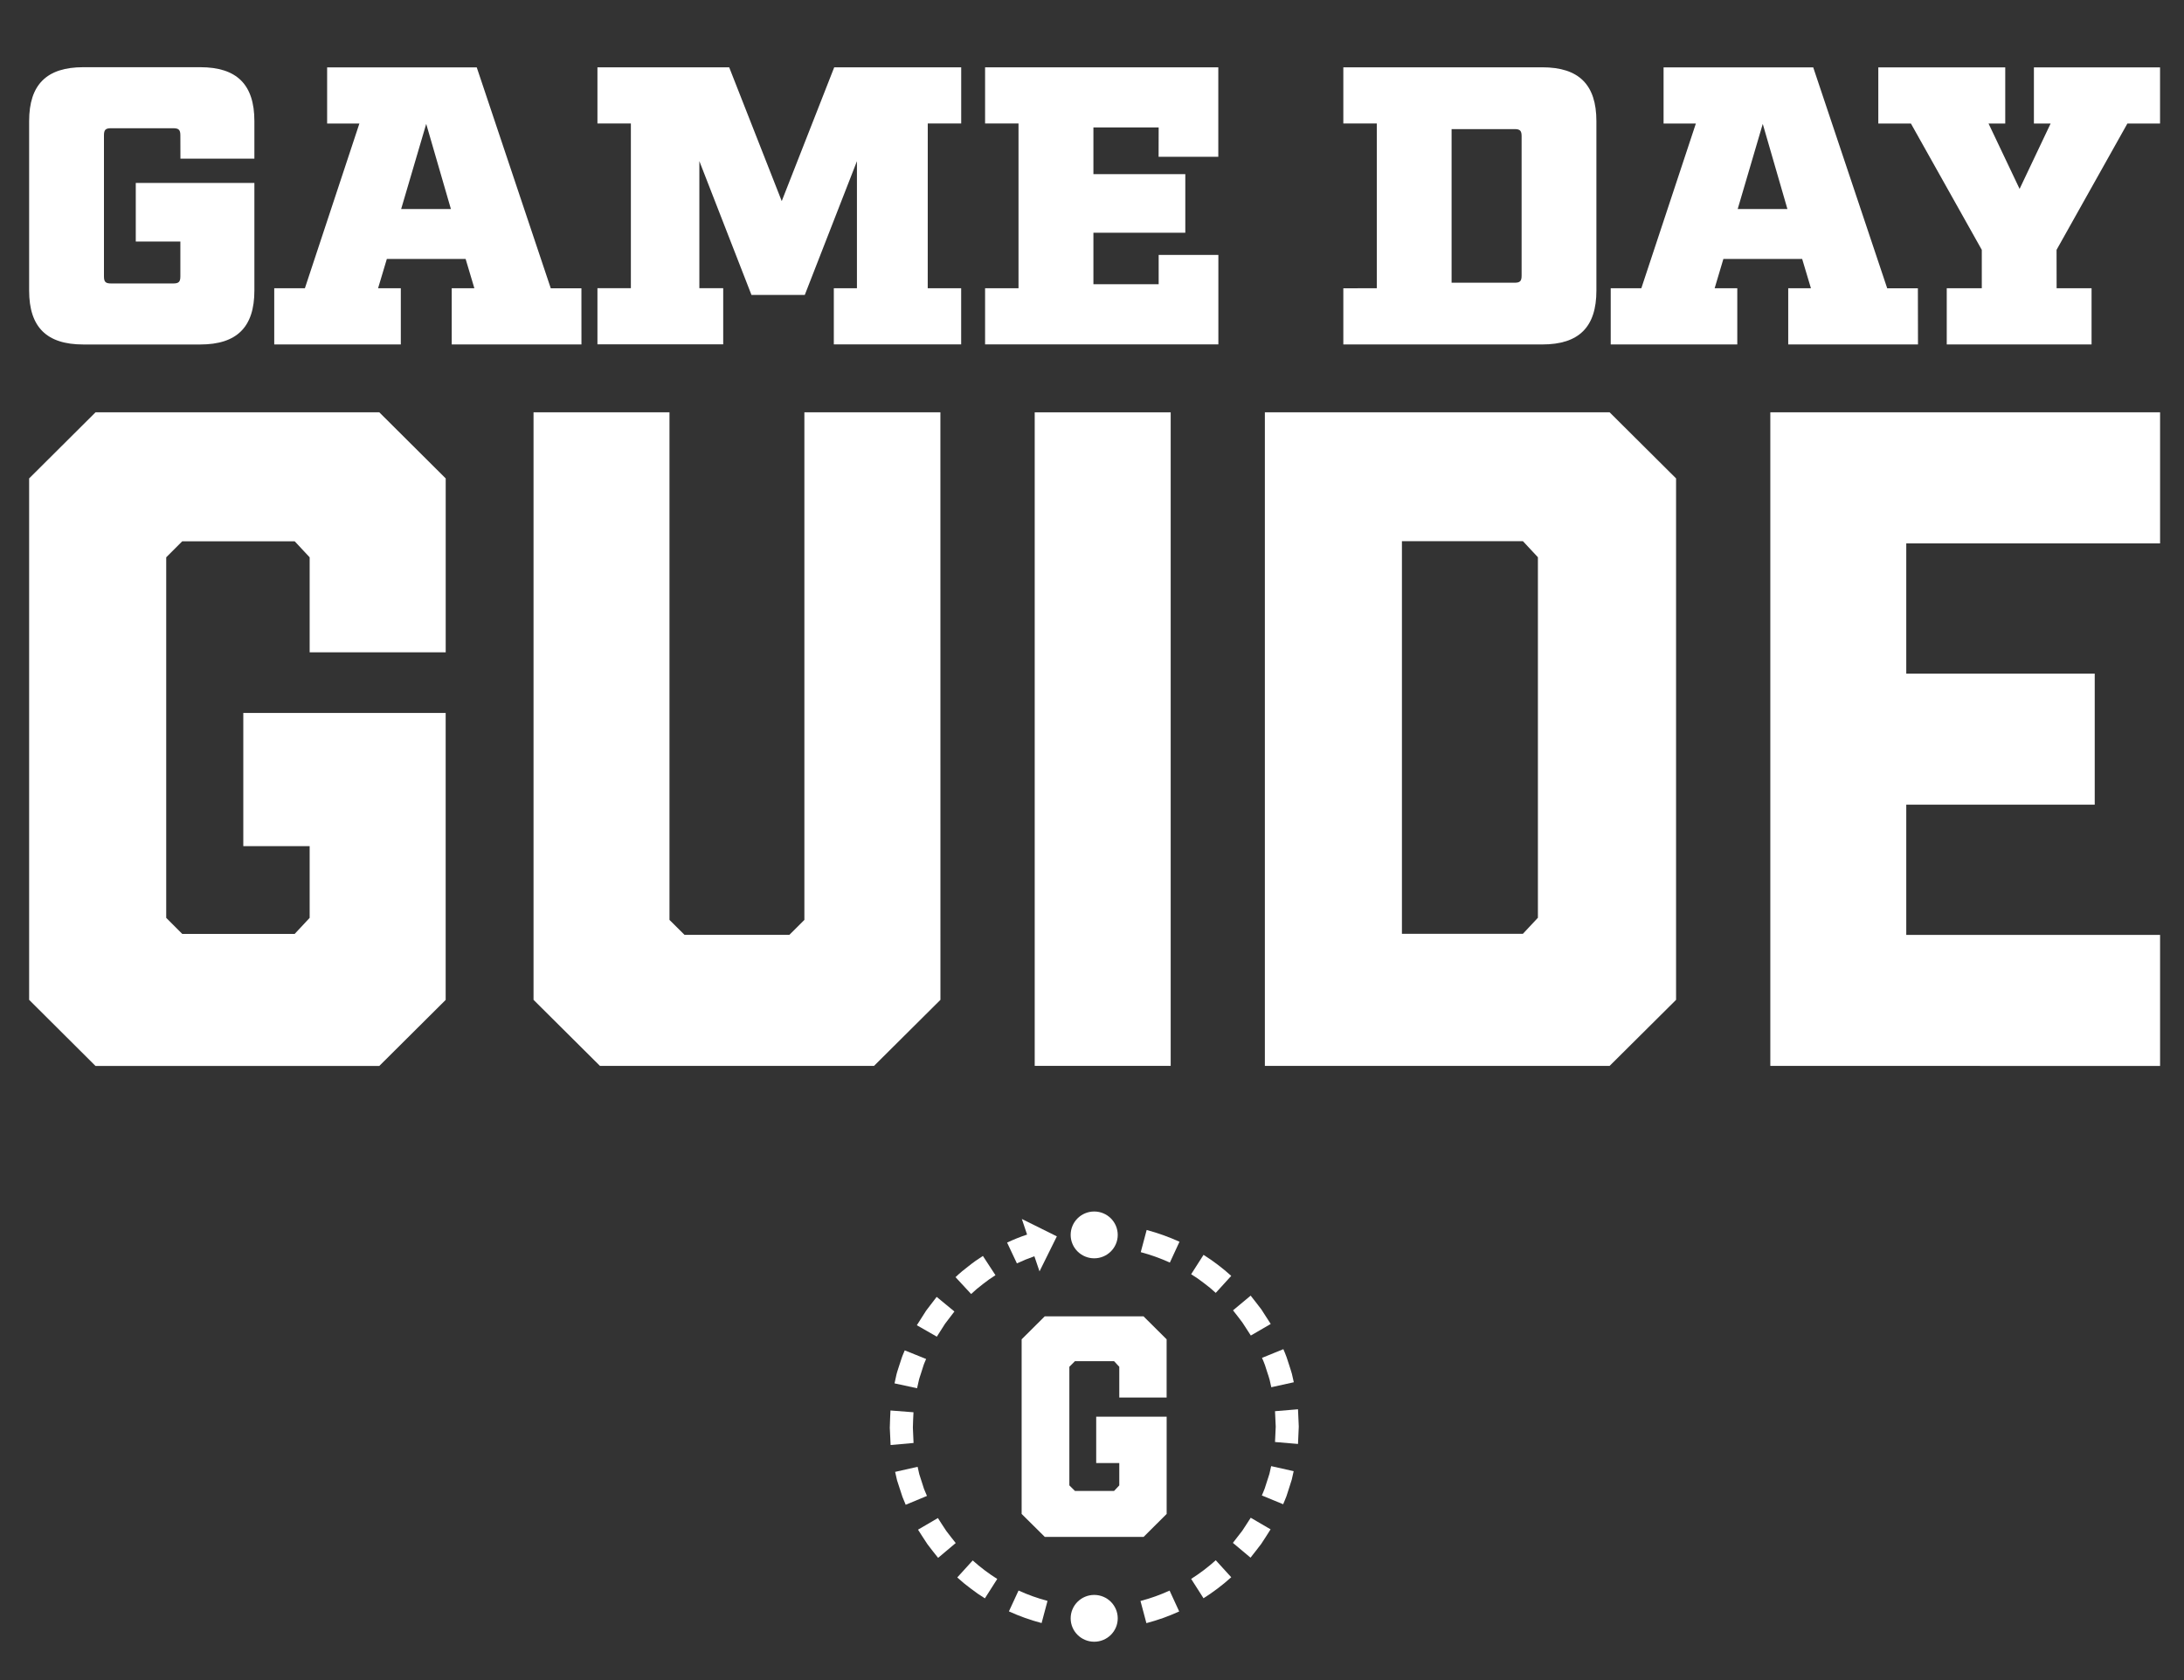
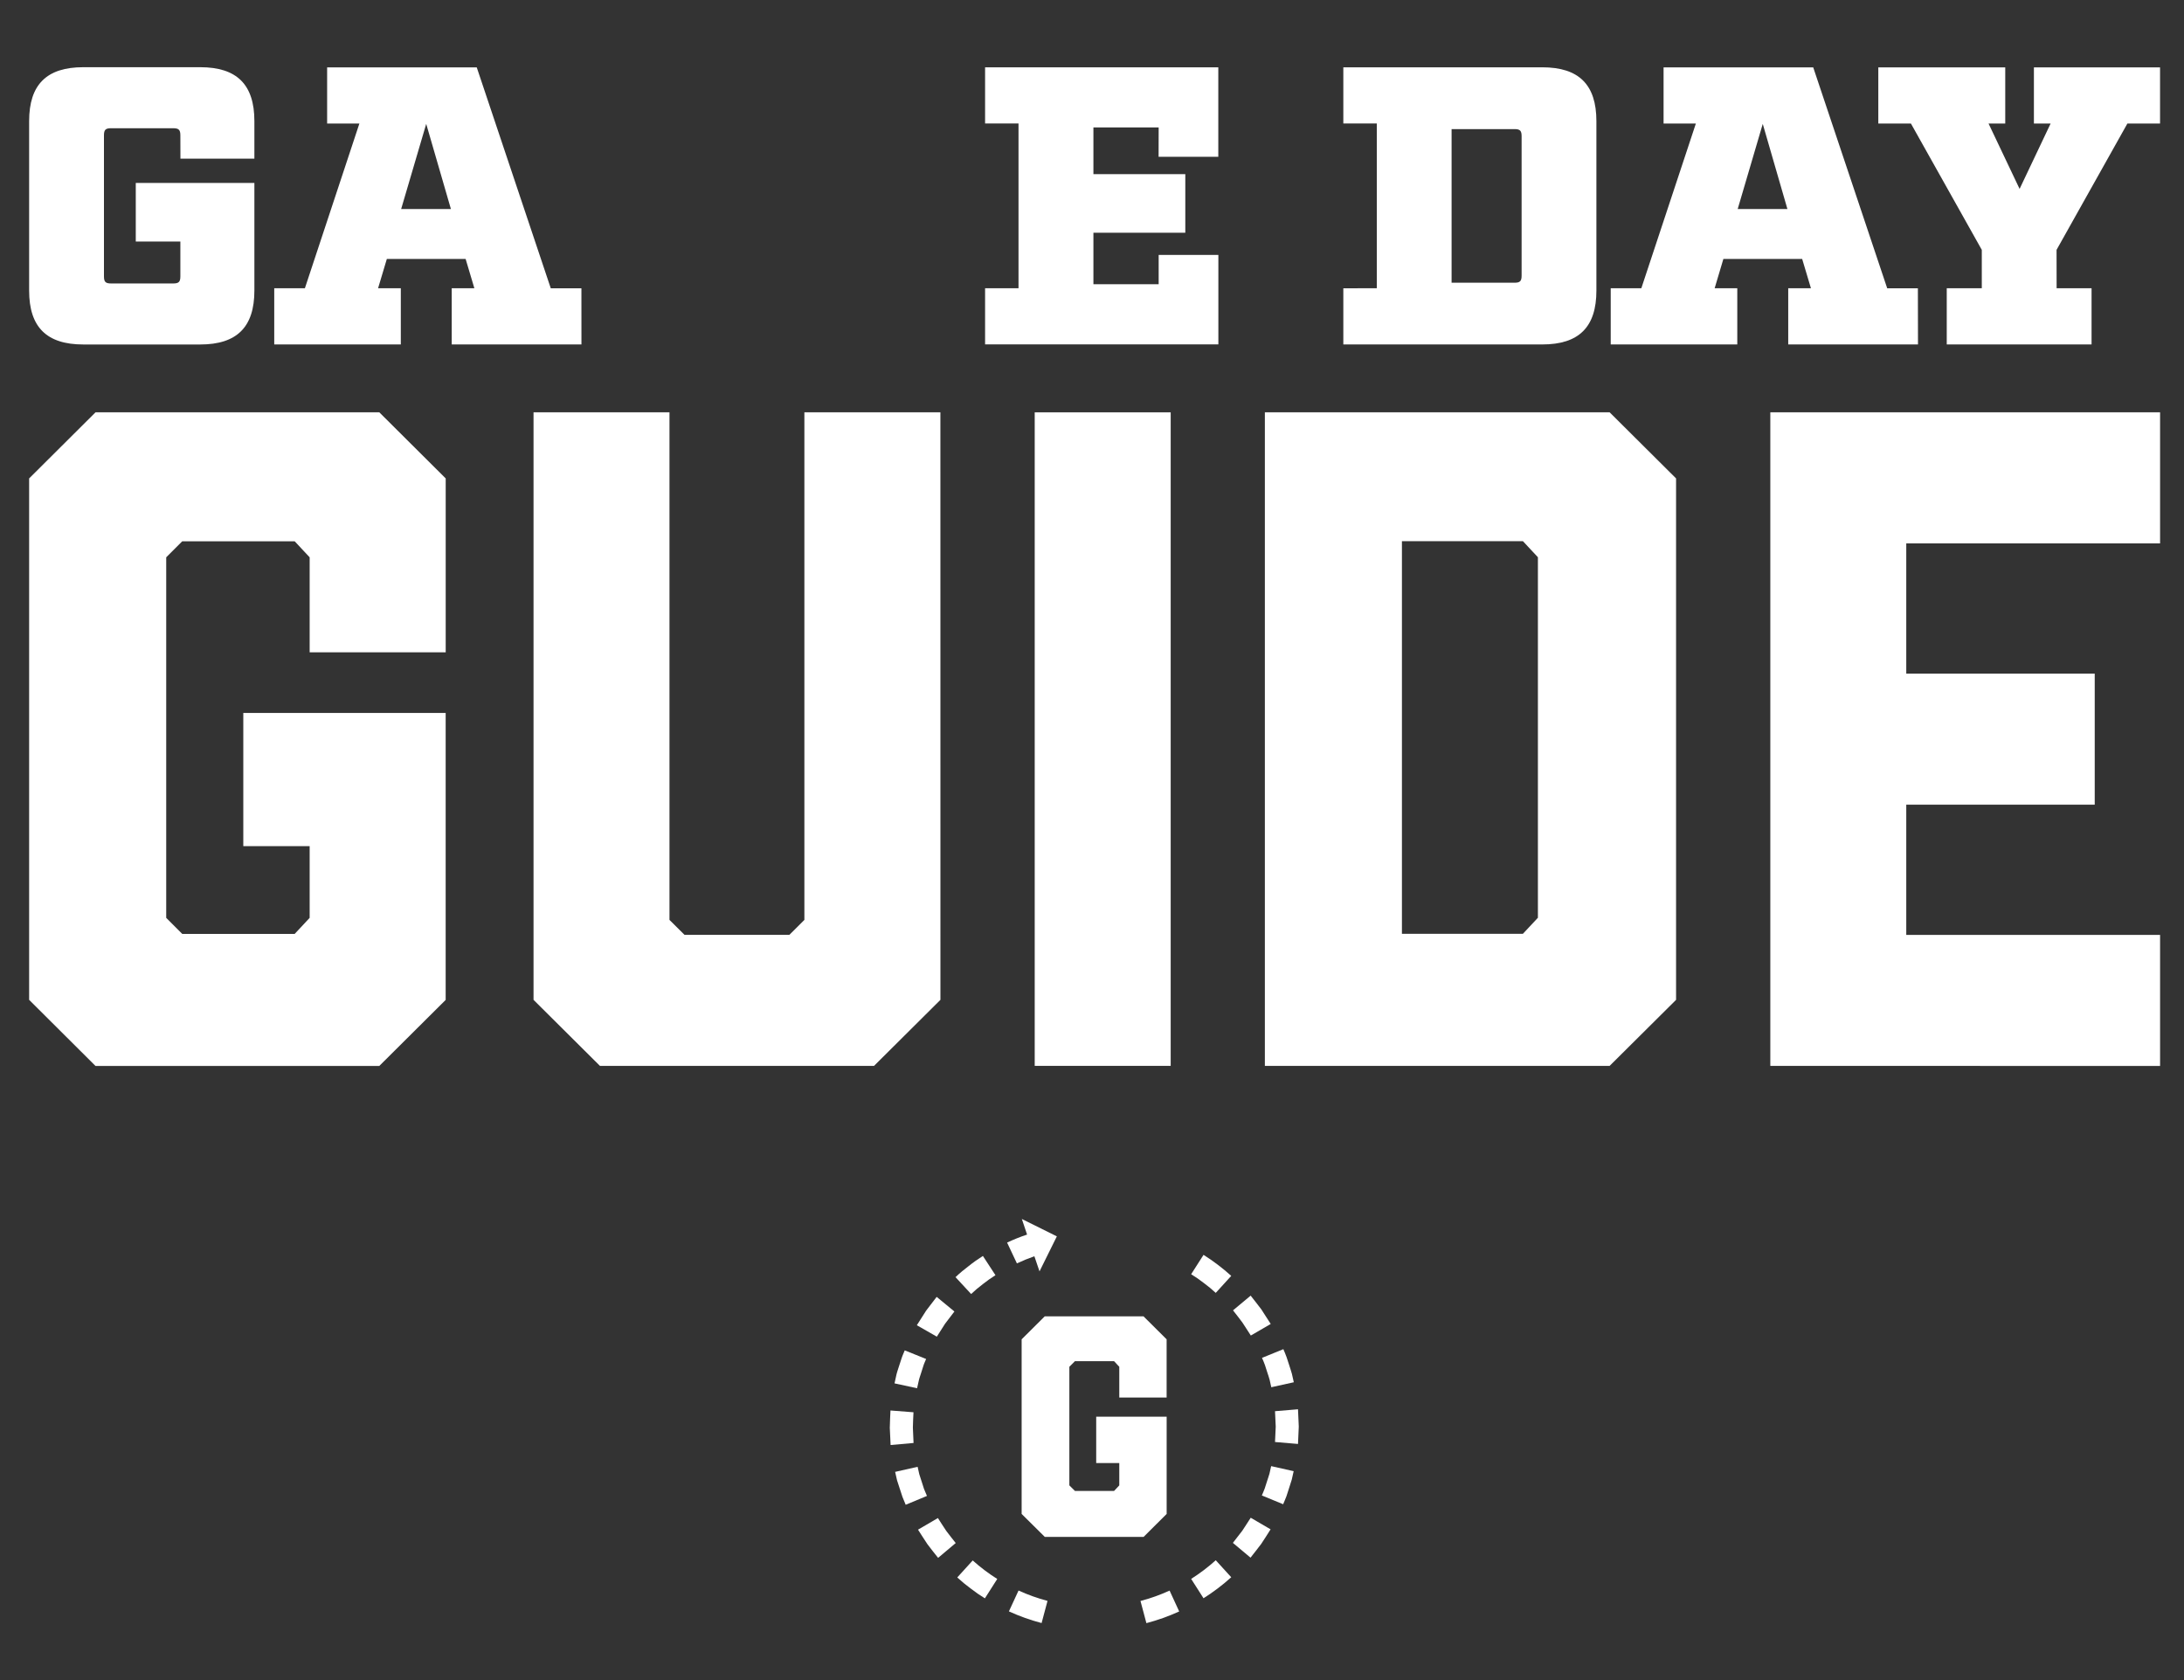
<svg xmlns="http://www.w3.org/2000/svg" width="65" height="50" viewBox="0 0 65 50" fill="none">
  <rect x="0" y="0" width="65" height="50" fill="#333333" stroke="none" />
  <path d="M30.406 45.056V39.859L31.094 39.175H34.033L34.721 39.859V41.592H33.312V40.676L33.157 40.51H31.992L31.826 40.676V44.206L31.992 44.371H33.157L33.312 44.206V43.541H32.625V42.161H34.722V45.056L34.035 45.74H31.096L30.406 45.056Z" fill="white" />
  <path fill-rule="evenodd" clip-rule="evenodd" d="M27.92 46.363L28.444 45.922C28.346 45.805 28.257 45.681 28.163 45.561C28.076 45.436 27.997 45.305 27.914 45.178L27.322 45.524C27.416 45.668 27.506 45.815 27.602 45.956C27.708 46.092 27.81 46.231 27.92 46.363Z" fill="white" />
  <path fill-rule="evenodd" clip-rule="evenodd" d="M29.312 47.568L29.68 46.991C29.421 46.828 29.177 46.644 28.95 46.44L28.49 46.946C28.617 47.063 28.75 47.172 28.888 47.274C29.024 47.38 29.166 47.478 29.312 47.568V47.568Z" fill="white" />
  <path fill-rule="evenodd" clip-rule="evenodd" d="M31 48.303L31.176 47.644C30.88 47.565 30.592 47.462 30.314 47.335L30.027 47.956C30.341 48.099 30.666 48.215 31 48.303V48.303Z" fill="white" />
  <path fill-rule="evenodd" clip-rule="evenodd" d="M26.623 41.17L27.294 41.315L27.344 41.092C27.359 41.017 27.388 40.947 27.41 40.874L27.479 40.656C27.5 40.583 27.535 40.515 27.563 40.444L26.927 40.188C26.896 40.268 26.857 40.345 26.832 40.427L26.752 40.672C26.728 40.754 26.696 40.834 26.678 40.918L26.623 41.17Z" fill="white" />
  <path fill-rule="evenodd" clip-rule="evenodd" d="M26.506 43.005L27.189 42.944L27.169 42.487C27.169 42.335 27.182 42.182 27.187 42.03L26.502 41.977C26.496 42.148 26.484 42.319 26.482 42.491L26.506 43.005Z" fill="white" />
  <path fill-rule="evenodd" clip-rule="evenodd" d="M26.955 44.783L27.588 44.52L27.5 44.31L27.43 44.092L27.36 43.875L27.31 43.653L26.641 43.804L26.698 44.056L26.778 44.301L26.858 44.546L26.955 44.783Z" fill="white" />
  <path fill-rule="evenodd" clip-rule="evenodd" d="M31.454 36.795L30.938 37.837L30.785 37.387C30.608 37.449 30.435 37.52 30.265 37.599L29.973 36.98C30.166 36.889 30.365 36.809 30.568 36.742L30.412 36.278L31.454 36.795Z" fill="white" />
  <path fill-rule="evenodd" clip-rule="evenodd" d="M28.438 38.009L28.903 38.511C29.014 38.405 29.131 38.307 29.253 38.215C29.372 38.12 29.497 38.032 29.627 37.951L29.253 37.378C29.107 37.47 28.966 37.569 28.832 37.677C28.694 37.78 28.562 37.891 28.438 38.009V38.009Z" fill="white" />
  <path fill-rule="evenodd" clip-rule="evenodd" d="M27.287 39.44L27.882 39.78L28.127 39.395L28.405 39.031L27.877 38.596L27.564 39.005L27.287 39.44Z" fill="white" />
  <path fill-rule="evenodd" clip-rule="evenodd" d="M37.222 38.559L36.697 38.997C36.793 39.116 36.885 39.239 36.977 39.36L37.227 39.746L37.819 39.402C37.725 39.257 37.634 39.11 37.539 38.967C37.434 38.832 37.33 38.693 37.222 38.559Z" fill="white" />
  <path fill-rule="evenodd" clip-rule="evenodd" d="M35.819 37.346L35.451 37.922C35.582 38.002 35.708 38.089 35.829 38.184C35.953 38.275 36.071 38.373 36.183 38.477L36.644 37.971C36.388 37.74 36.112 37.53 35.819 37.345V37.346Z" fill="white" />
-   <path fill-rule="evenodd" clip-rule="evenodd" d="M34.127 36.605L33.951 37.265C34.248 37.344 34.537 37.448 34.817 37.575L35.104 36.955C34.789 36.812 34.462 36.695 34.127 36.605V36.605Z" fill="white" />
  <path fill-rule="evenodd" clip-rule="evenodd" d="M38.502 43.783L37.832 43.633L37.782 43.857C37.761 43.931 37.735 44.003 37.712 44.075L37.642 44.294C37.617 44.366 37.584 44.435 37.555 44.506L38.189 44.767C38.221 44.688 38.258 44.608 38.287 44.529L38.367 44.282C38.393 44.2 38.421 44.119 38.445 44.036L38.502 43.783Z" fill="white" />
  <path fill-rule="evenodd" clip-rule="evenodd" d="M38.631 41.941L37.947 41.998L37.968 42.457L37.947 42.915L38.631 42.973L38.654 42.456L38.631 41.941Z" fill="white" />
  <path fill-rule="evenodd" clip-rule="evenodd" d="M38.195 40.152L37.56 40.411C37.589 40.483 37.623 40.551 37.647 40.624L37.717 40.843C37.74 40.915 37.767 40.987 37.786 41.061L37.836 41.285L38.506 41.137L38.449 40.885C38.427 40.801 38.397 40.72 38.372 40.638L38.292 40.392C38.265 40.311 38.227 40.231 38.195 40.152Z" fill="white" />
  <path fill-rule="evenodd" clip-rule="evenodd" d="M35.095 47.958L34.809 47.337C34.53 47.465 34.24 47.568 33.943 47.646L34.119 48.306C34.454 48.218 34.781 48.101 35.095 47.958Z" fill="white" />
  <path fill-rule="evenodd" clip-rule="evenodd" d="M36.644 46.94L36.183 46.434C35.956 46.639 35.711 46.825 35.451 46.989L35.819 47.565C36.111 47.381 36.387 47.172 36.644 46.94V46.94Z" fill="white" />
  <path fill-rule="evenodd" clip-rule="evenodd" d="M37.815 45.514L37.224 45.169C37.14 45.297 37.059 45.428 36.974 45.554C36.879 45.673 36.788 45.798 36.693 45.917L37.218 46.357C37.327 46.224 37.43 46.084 37.536 45.948C37.631 45.806 37.722 45.661 37.815 45.514Z" fill="white" />
-   <path d="M32.566 37.448C32.952 37.448 33.266 37.136 33.266 36.752C33.266 36.367 32.952 36.055 32.566 36.055C32.179 36.055 31.865 36.367 31.865 36.752C31.865 37.136 32.179 37.448 32.566 37.448Z" fill="white" />
-   <path d="M32.566 48.859C32.952 48.859 33.266 48.548 33.266 48.163C33.266 47.778 32.952 47.466 32.566 47.466C32.179 47.466 31.865 47.778 31.865 48.163C31.865 48.548 32.179 48.859 32.566 48.859Z" fill="white" />
  <path d="M5.368 4.029C5.368 3.864 5.32 3.816 5.154 3.816H3.307C3.14 3.816 3.094 3.864 3.094 4.029V8.223C3.094 8.389 3.14 8.436 3.307 8.436H5.154C5.32 8.436 5.368 8.389 5.368 8.223V7.188H4.041V5.445H7.571V8.649C7.571 9.733 7.05 10.252 5.96 10.252H2.479C1.389 10.252 0.867 9.735 0.867 8.649V3.603C0.867 2.519 1.387 2 2.479 2H5.96C7.049 2 7.571 2.517 7.571 3.603V4.722H5.37L5.368 4.029Z" fill="white" />
  <path d="M17.305 10.251H13.444V8.579H14.118L13.858 7.707H11.513L11.252 8.579H11.929V10.251H8.162V8.579H9.074L10.696 3.677H9.736V2.005H14.189L16.392 8.58H17.304L17.305 10.251ZM12.685 3.687L11.939 6.221H13.42L12.685 3.687Z" fill="white" />
-   <path d="M27.611 8.578H28.606V10.25H24.816V8.578H25.504V4.797L23.952 8.777H22.365L20.814 4.794V8.576H21.524V10.247H17.781V8.576H18.776V3.675H17.781V2.003H21.702L23.266 5.985L24.828 2.003H28.607V3.675H27.612L27.611 8.578Z" fill="white" />
  <path d="M34.484 3.793H32.542V5.183H35.277V6.927H32.542V8.459H34.484V7.586H36.261V10.25H29.318V8.578H30.313V3.675H29.318V2.003H36.259V4.666H34.482L34.484 3.793Z" fill="white" />
  <path d="M40.976 8.578V3.675H39.98V2.003H45.902C46.991 2.003 47.512 2.52 47.512 3.606V8.648C47.512 9.733 46.992 10.251 45.902 10.251H39.98V8.58L40.976 8.578ZM45.074 8.414C45.239 8.414 45.286 8.367 45.286 8.201V4.054C45.286 3.889 45.239 3.842 45.074 3.842H43.202V8.414H45.074Z" fill="white" />
  <path d="M57.083 10.251H53.221V8.579H53.897L53.636 7.707H51.291L51.031 8.579H51.705V10.251H47.938V8.579H48.849L50.472 3.677H49.511V2.005H53.965L56.167 8.58H57.08L57.083 10.251ZM52.463 3.687L51.717 6.221H53.197L52.463 3.687Z" fill="white" />
  <path d="M61.209 8.579H62.249V10.251H57.939V8.579H58.982V7.436L56.873 3.677H55.902V2.005H59.68V3.677H59.183L60.107 5.622L61.03 3.677H60.533V2.005H64.287V3.677H63.315L61.207 7.436L61.209 8.579Z" fill="white" />
  <path d="M0.867 29.756V14.238L2.843 12.271H11.289L13.265 14.238V19.413H9.216V16.586L8.77 16.109H5.424L4.947 16.586V27.316L5.424 27.794H8.77L9.216 27.316V25.182H7.241V21.218H13.264V29.758L11.288 31.724H2.843L0.867 29.756Z" fill="white" />
  <path d="M27.989 29.756L26.013 31.721H17.855L15.879 29.756V12.271H19.925V27.377L20.372 27.821H23.494L23.94 27.377V12.271H27.988L27.989 29.756Z" fill="white" />
  <path d="M30.795 31.721V12.271H34.842V31.721H30.795Z" fill="white" />
  <path d="M47.906 12.271L49.883 14.238V29.756L47.906 31.721H37.645V12.271H47.906ZM45.325 27.79L45.771 27.313V16.584L45.325 16.106H41.724V27.79H45.325Z" fill="white" />
  <path d="M52.688 31.721V12.271H64.288V16.172H56.734V20.047H62.343V23.948H56.734V27.823H64.288V31.724L52.688 31.721Z" fill="white" />
</svg>